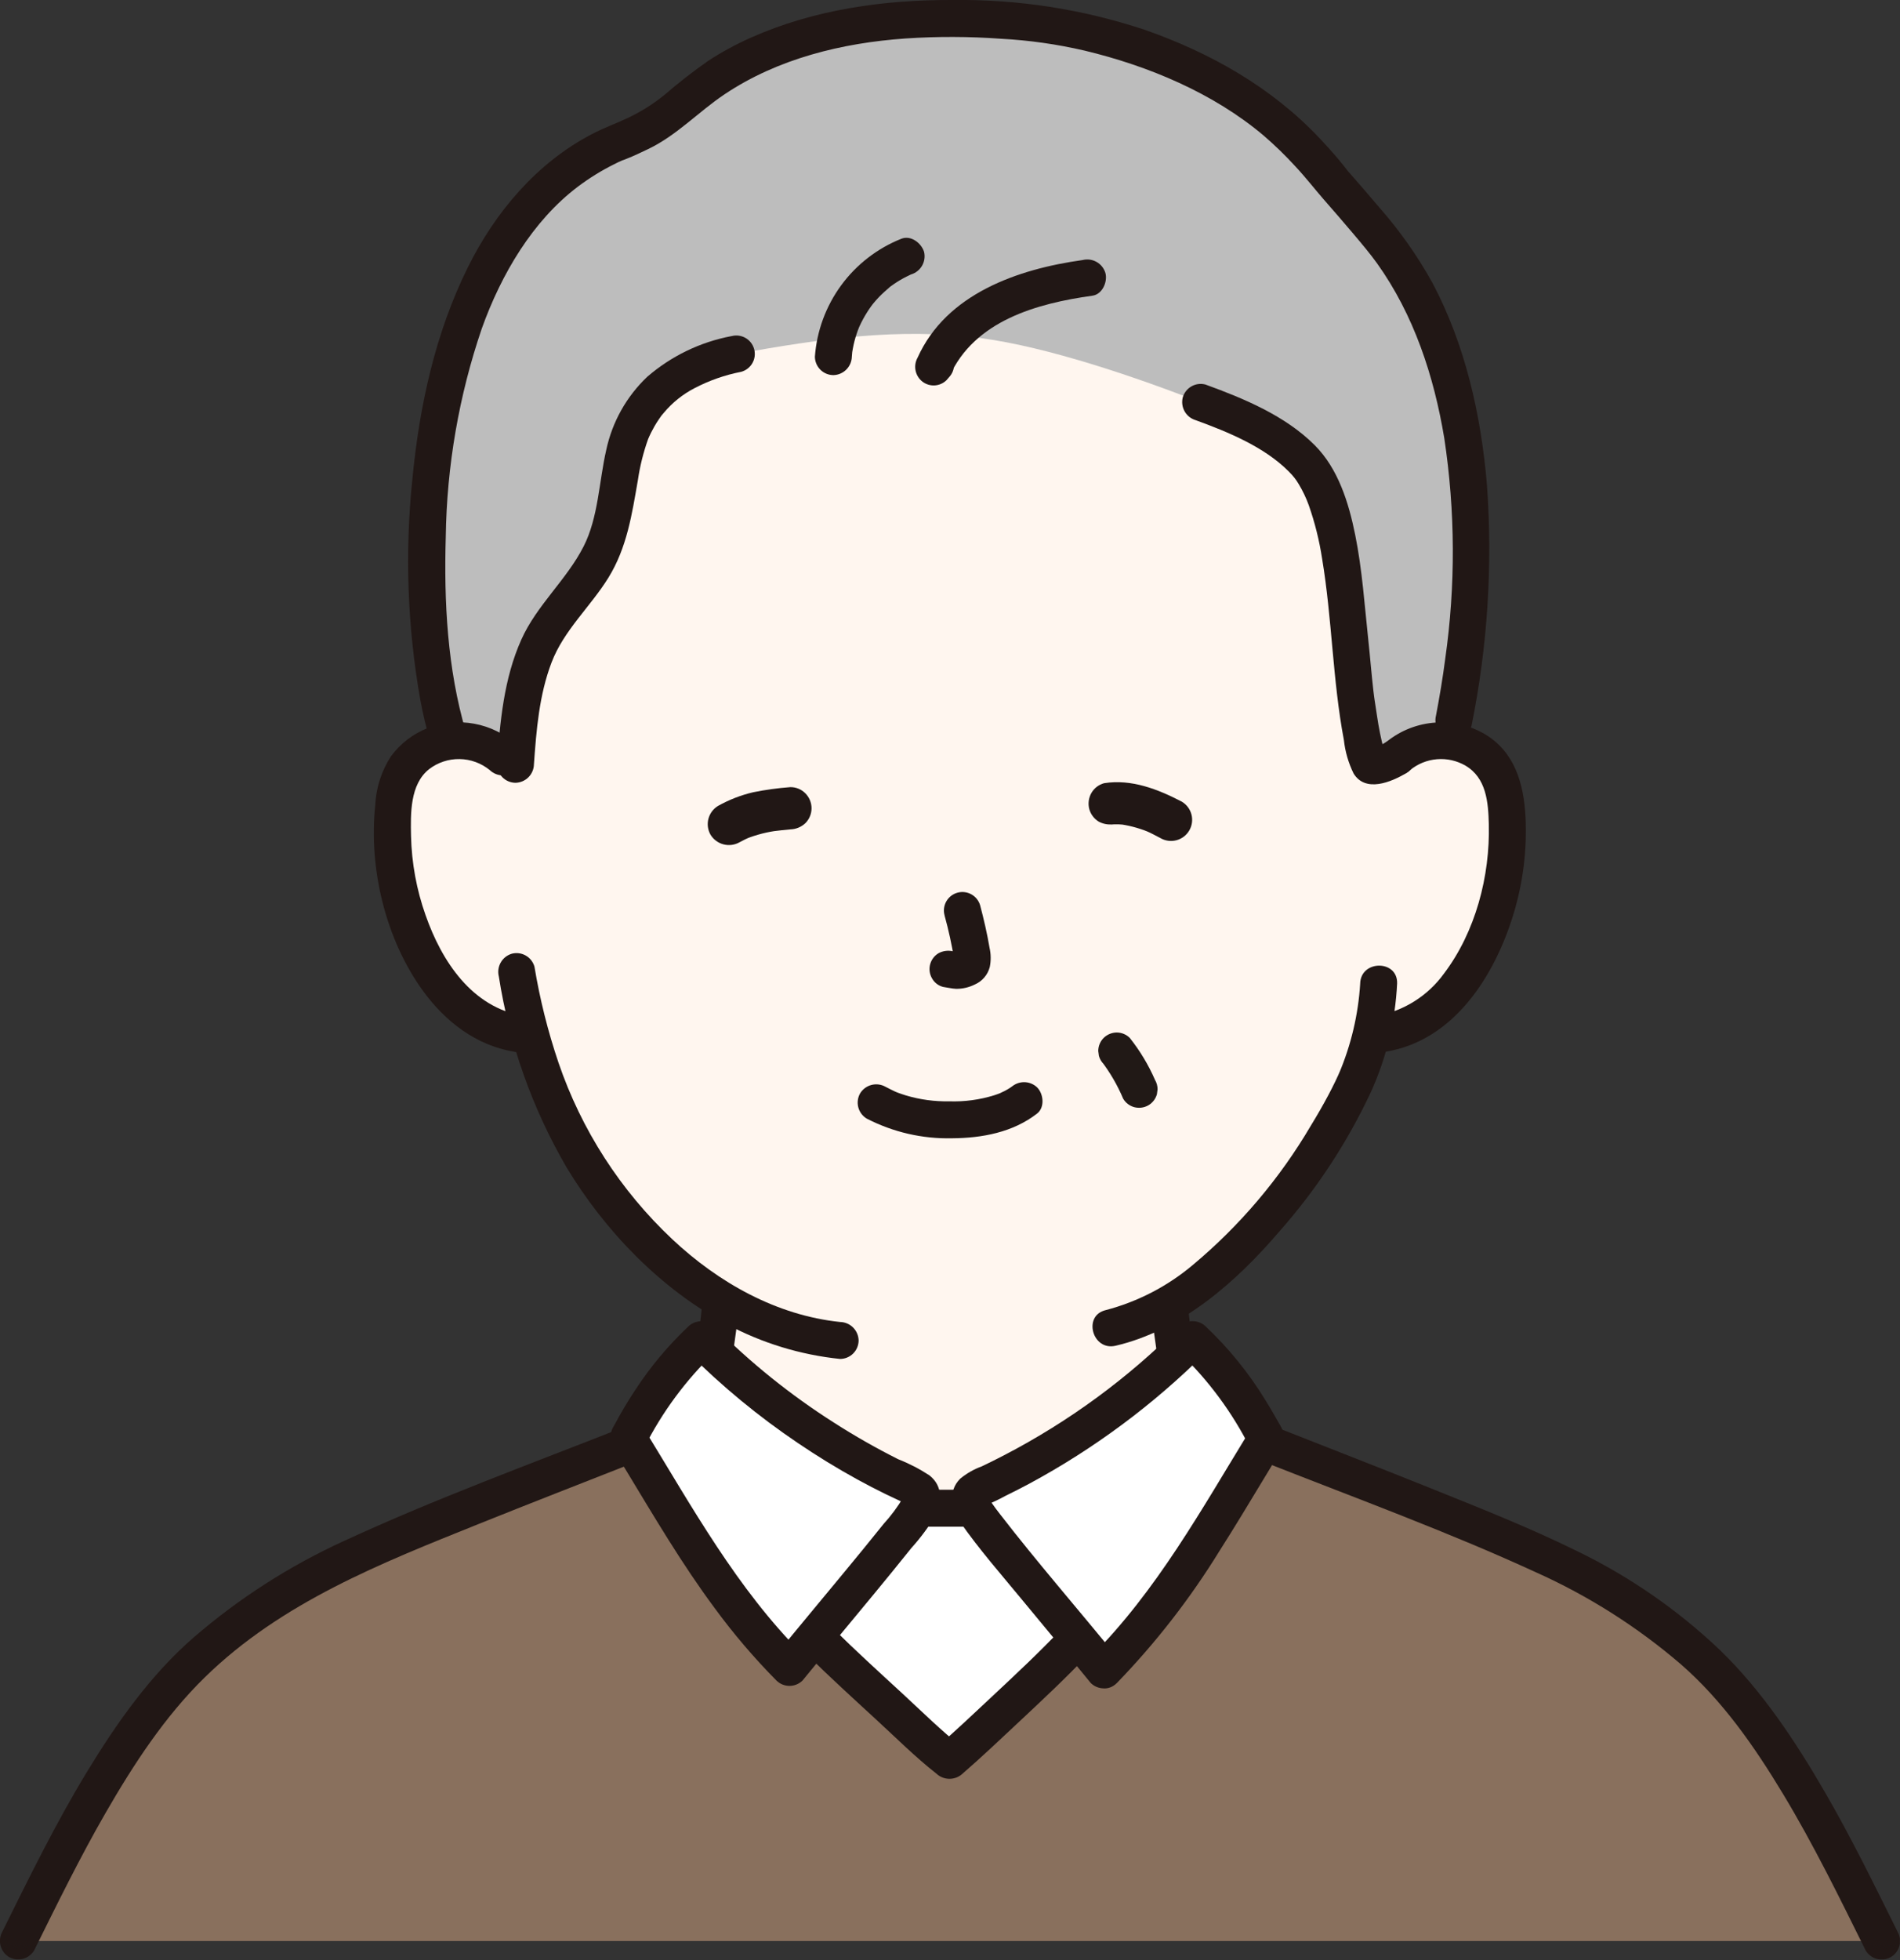
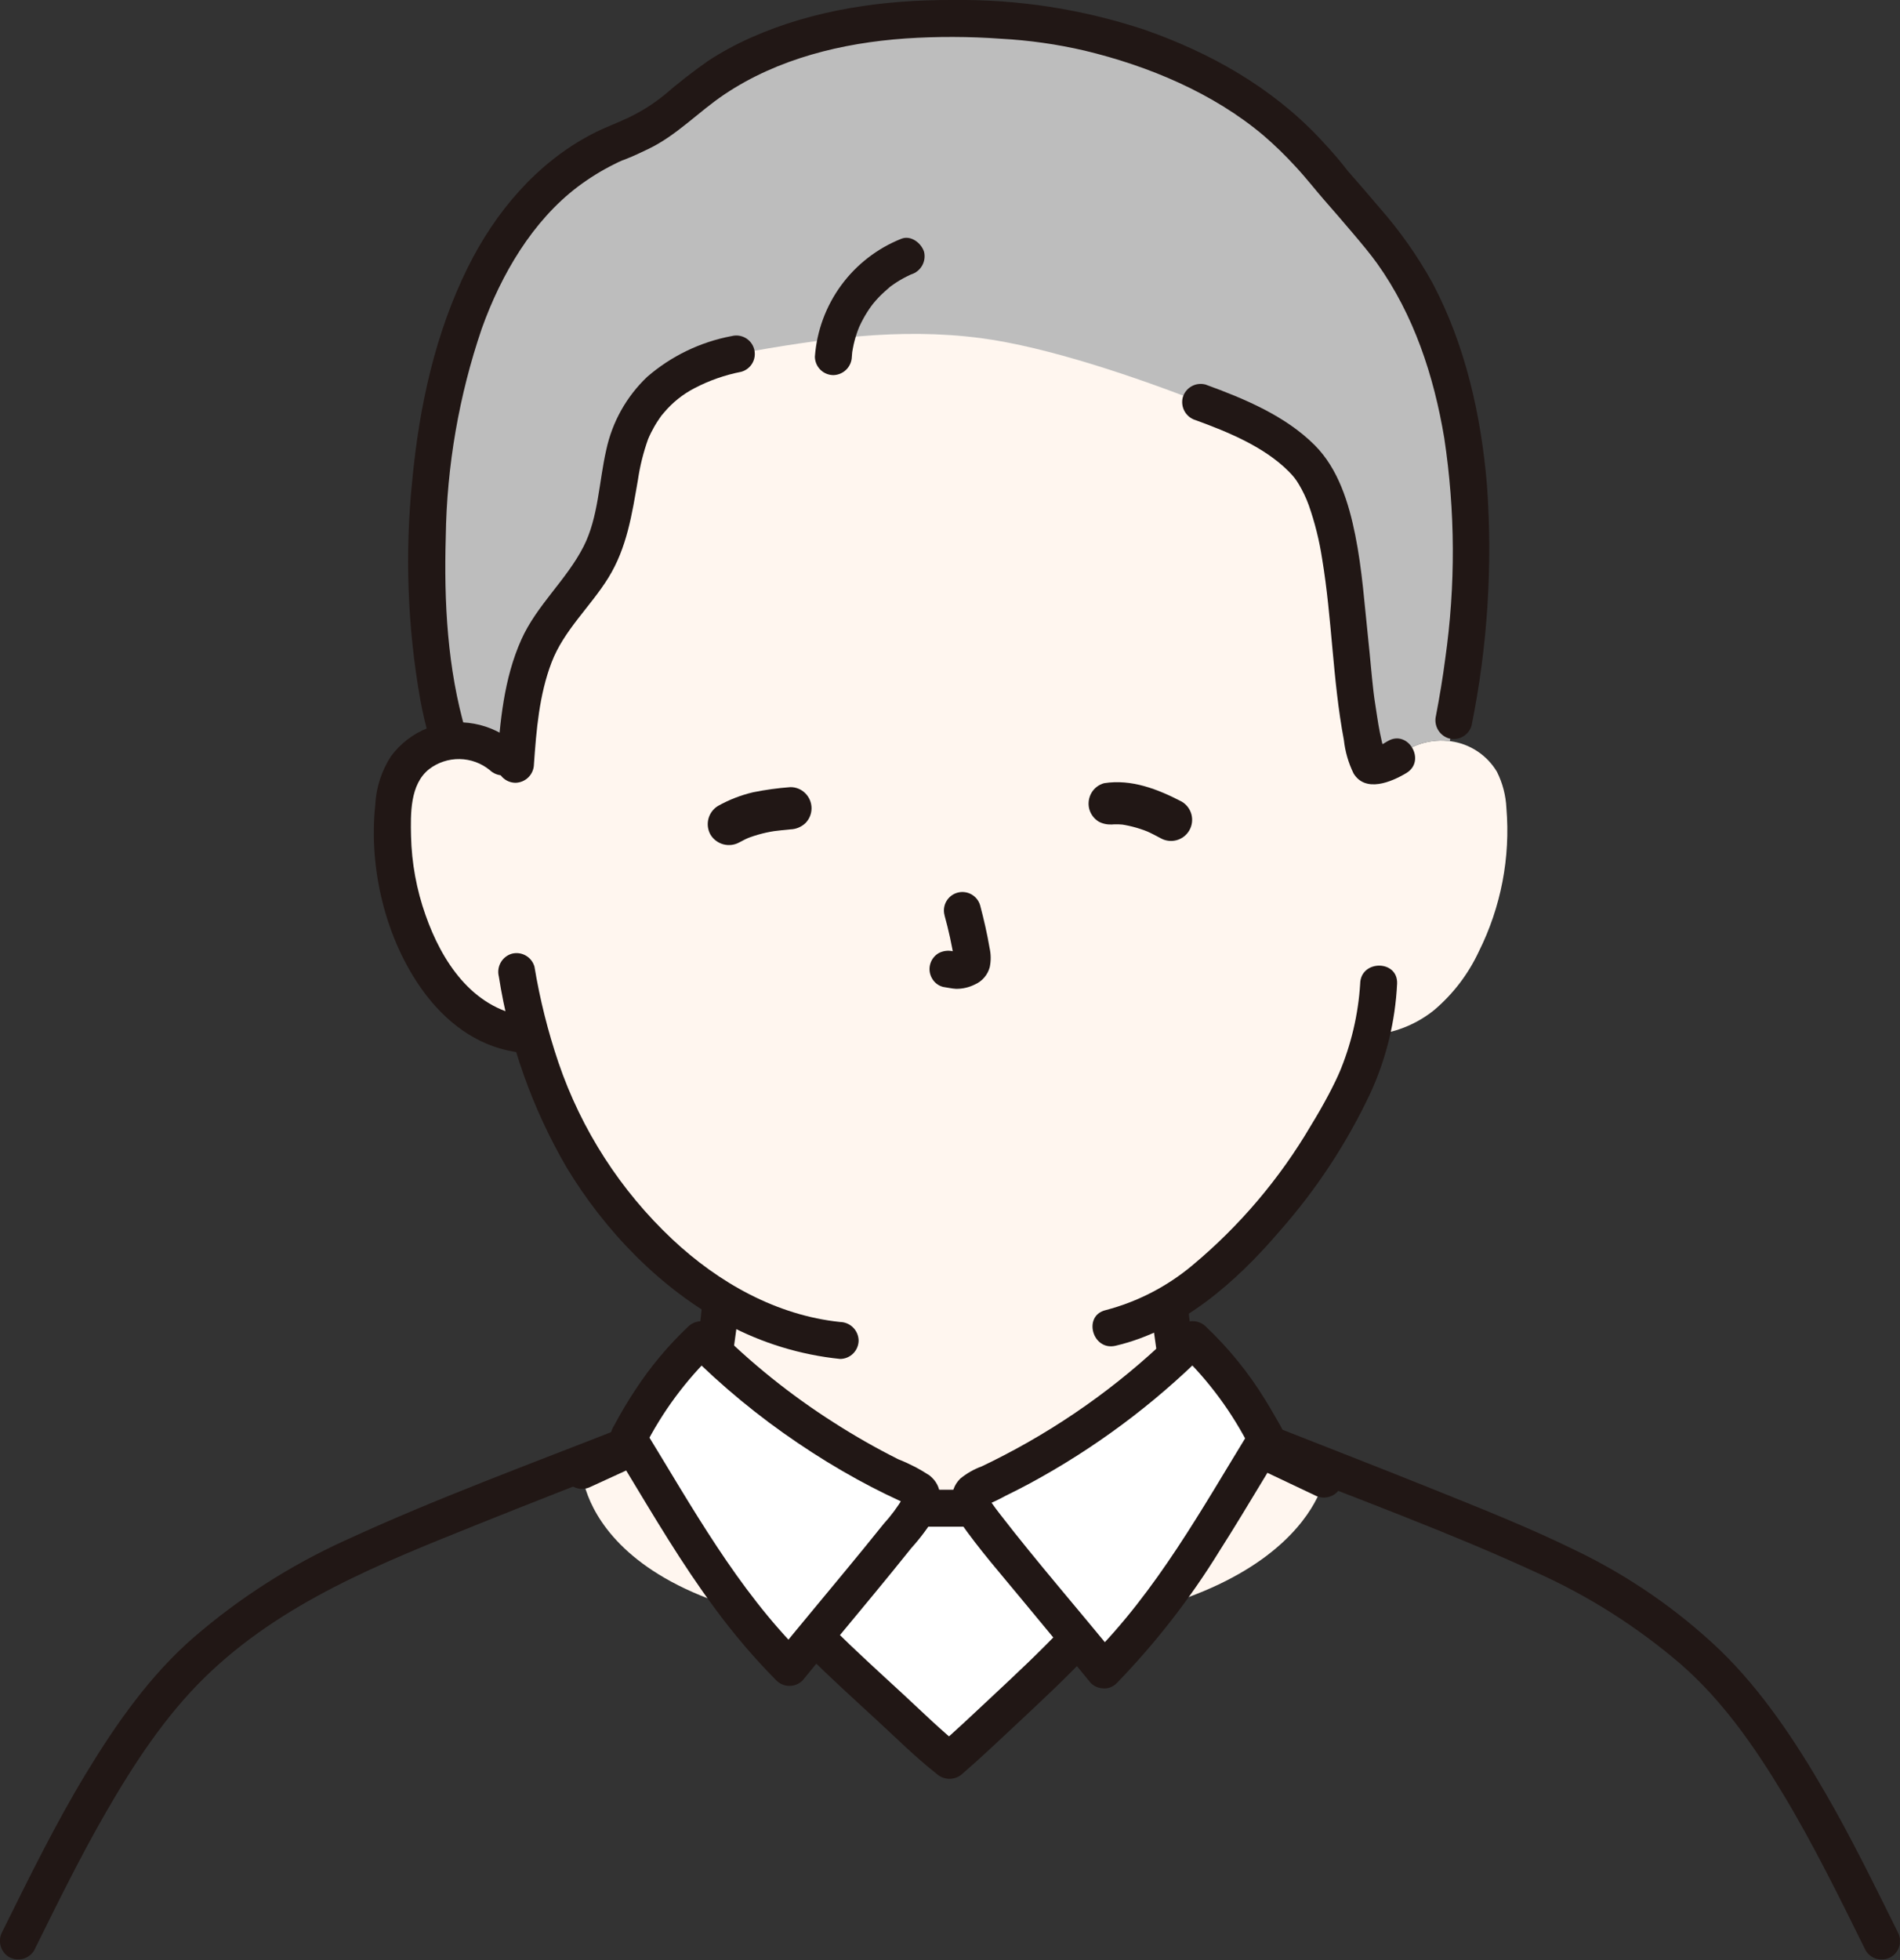
<svg xmlns="http://www.w3.org/2000/svg" width="288" height="297" viewBox="0 0 288 297" fill="none">
  <rect x="0" y="0" width="288" height="297" fill="#333333" stroke="none" />
  <g clip-path="url(#clip0_1583_777)">
    <path d="M211.749 114.722C212.863 113.755 214.172 113.04 215.587 112.626C217.002 112.212 218.49 112.108 219.949 112.322C221.381 112.524 222.749 113.044 223.953 113.845C225.156 114.645 226.166 115.705 226.906 116.947C227.764 118.659 228.252 120.533 228.338 122.447C228.963 129.937 227.517 137.455 224.158 144.179C222.574 147.577 220.276 150.593 217.42 153.022C215.101 154.903 212.333 156.15 209.387 156.643C209.387 156.643 208.777 156.737 207.726 156.904C207.085 159.35 206.369 161.404 206.016 162.504C203.847 168.533 192.21 188.647 177.265 197.524C177.484 200.327 177.843 203.117 178.343 205.885C179.143 210.475 178.893 214.555 185.233 216.845C185.543 216.945 195.263 221.565 200.693 224.135C200.693 224.135 196.616 247.452 142.693 247.452C88.77 247.452 88.199 222.83 88.199 222.83C94.159 220.11 100.959 216.93 101.199 216.85C107.549 214.56 107.289 210.48 108.109 205.89C108.648 202.815 109.037 200.011 109.274 196.927C103.304 193.191 98.005 188.478 93.599 182.985C87.412 175.283 82.921 166.363 80.418 156.807C76.806 156.647 73.343 155.32 70.548 153.026C67.692 150.597 65.394 147.581 63.81 144.183C60.451 137.459 59.005 129.941 59.63 122.451C59.717 120.537 60.205 118.663 61.062 116.951C61.803 115.709 62.812 114.649 64.016 113.849C65.22 113.048 66.588 112.528 68.019 112.326C69.478 112.112 70.966 112.216 72.381 112.63C73.796 113.045 75.106 113.759 76.219 114.726C76.219 114.726 62.837 43.602 141.06 43.602C221.06 43.602 211.749 114.722 211.749 114.722Z" fill="#FFF6EF" />
    <path d="M89.617 225.245C93.04 223.682 96.459 222.107 99.871 220.521C100.404 220.275 100.936 220.03 101.466 219.785C101.652 219.699 102.391 219.499 102.493 219.317C102.45 219.395 101.308 219.798 102.329 219.404C102.908 219.182 103.486 218.94 104.045 218.669C104.851 218.267 105.611 217.779 106.311 217.212C108.503 215.353 109.923 212.743 110.293 209.893C110.958 206.151 111.553 202.378 111.934 198.593C111.929 197.852 111.632 197.143 111.108 196.619C110.584 196.095 109.875 195.798 109.134 195.793C108.396 195.809 107.693 196.109 107.171 196.631C106.65 197.153 106.35 197.855 106.334 198.593C106.003 201.876 105.47 205.151 104.893 208.4C104.792 208.997 104.66 209.589 104.499 210.173C104.43 210.417 104.351 210.658 104.267 210.897C104.1 211.37 104.43 210.697 104.096 211.266C103.947 211.525 103.808 211.785 103.64 212.033C103.207 212.671 103.971 211.719 103.418 212.293C103.05 212.711 102.614 213.064 102.13 213.338C100.297 214.304 98.415 215.172 96.49 215.938C93.26 217.433 90.026 218.923 86.79 220.406C86.154 220.785 85.693 221.4 85.505 222.117C85.318 222.833 85.421 223.595 85.79 224.237C86.178 224.864 86.792 225.318 87.505 225.504C88.218 225.691 88.976 225.595 89.621 225.237L89.617 225.245Z" fill="#211715" />
    <path d="M174.623 199.359C174.978 202.775 175.538 206.171 176.098 209.559C176.262 211.622 177.002 213.597 178.233 215.261C179.463 216.925 181.136 218.21 183.061 218.971C183.555 219.125 184.036 219.32 184.499 219.553C184.577 219.605 183.655 219.168 184.012 219.353C184.235 219.466 184.469 219.562 184.696 219.667C186.686 220.59 188.668 221.534 190.651 222.473C193.528 223.834 196.404 225.197 199.28 226.561C199.926 226.915 200.683 227.008 201.396 226.821C202.108 226.634 202.722 226.181 203.111 225.555C203.48 224.913 203.582 224.152 203.395 223.435C203.208 222.719 202.747 222.104 202.111 221.725C197.017 219.314 191.961 216.788 186.811 214.502C186.279 214.266 185.728 214.076 185.202 213.826C184.627 213.558 184.084 213.227 183.582 212.84C182.714 212.127 182.123 211.132 181.911 210.03C181.597 208.701 181.357 207.357 181.191 206.003C180.847 203.789 180.463 201.593 180.231 199.363C180.211 198.626 179.909 197.926 179.389 197.405C178.868 196.884 178.167 196.583 177.431 196.562C176.69 196.567 175.981 196.864 175.457 197.388C174.933 197.912 174.636 198.621 174.631 199.363L174.623 199.359Z" fill="#211715" />
-     <path d="M2.76 294.112C8.733 282.085 18.547 261.178 31.206 250.199C37.767 244.379 45.191 239.612 53.213 236.067C63.135 231.443 85.024 222.999 95.235 218.977L139.207 228.527H147.517L192.738 218.977C202.949 222.999 224.838 231.443 234.76 236.067C242.782 239.613 250.205 244.381 256.767 250.202C269.427 261.181 279.24 282.088 285.213 294.115L2.76 294.112Z" fill="#89705D" />
    <path d="M167.315 253.034C177.604 242.809 184.343 230.423 191.944 218.052C189.116 212.418 185.339 207.315 180.778 202.965C171.501 212.245 160.652 219.806 148.736 225.299C148.073 225.599 147.336 225.967 147.12 226.663C147.014 227.291 147.146 227.936 147.49 228.473C149.548 231.439 151.76 234.295 154.117 237.03C158.626 242.545 164.287 249.305 167.315 253.034Z" fill="white" />
    <path d="M139.35 228.279C137.307 231.222 135.111 234.056 132.77 236.769C128.3 242.239 122.68 248.949 119.67 252.649C109.46 242.509 102.78 230.219 95.231 217.939C98.04 212.352 101.788 207.288 106.31 202.969C115.52 212.174 126.286 219.676 138.11 225.129C138.77 225.429 139.5 225.789 139.72 226.479C139.82 227.104 139.689 227.744 139.35 228.279V228.279Z" fill="white" />
    <path d="M159.836 243.97C157.906 241.64 155.919 239.235 154.116 237.028C150.727 232.881 147.989 229.437 147.509 228.512C147.478 228.525 139.363 228.525 139.209 228.525C138.522 229.656 135.933 232.905 132.771 236.769C129.83 240.369 126.391 244.505 123.525 247.969C124.009 248.438 124.281 248.708 124.281 248.708C127.987 252.38 142.024 265.298 143.921 266.771C145.912 265.047 158.131 253.841 162.931 248.745C162.931 248.745 163.093 248.573 163.393 248.266C162.272 246.91 161.066 245.455 159.836 243.97Z" fill="white" />
    <path d="M175.22 8.116C169.617 5.913 163.764 4.408 157.794 3.635C141.01 1.684 118.894 2.291 104.26 15.053C102.344 16.805 100.238 18.337 97.982 19.62C96.505 20.373 94.991 21.05 93.446 21.649C79.964 27.485 71.707 40.808 67.587 58.431C63.335 76.612 64.043 99.362 68.124 112.313C69.567 112.114 71.037 112.226 72.434 112.641C73.831 113.056 75.123 113.766 76.224 114.721L78.092 116.407L78.135 115.807C78.662 108.356 79.335 100.485 83.664 94.399C86.415 90.534 89.131 87.899 91.176 83.614C93.221 79.329 93.581 72.981 94.723 68.383C96.583 60.892 101.802 55.72 111.609 53.633C124.609 51.298 136.256 49.615 148.666 51.233C158.759 52.547 172.509 57.241 181.979 60.969C189.979 63.858 196.479 67.505 199.09 71.635C202.345 76.779 203.449 85.073 203.979 90.969C204.288 94.404 204.868 98.969 205.313 104.08C205.436 105.494 206.852 116.052 207.894 116.052C209.284 116.013 210.63 115.55 211.75 114.725C212.839 113.779 214.117 113.074 215.498 112.656C216.879 112.239 218.333 112.117 219.765 112.3L220.365 109.191C225.751 81.163 222.922 54.718 210.952 38.213C209.03 35.563 204.544 30.429 202.241 27.795C199.849 24.757 197.219 21.914 194.374 19.295C188.688 14.483 182.206 10.7 175.22 8.116V8.116Z" fill="#BDBDBD" />
    <path d="M5.179 295.524C8.664 288.502 12.105 281.458 16.025 274.664C20.249 267.344 24.951 260.118 31.02 254.179C42.668 242.779 57.82 236.841 72.485 230.947C80.297 227.807 88.146 224.76 95.985 221.676C96.689 221.46 97.283 220.982 97.647 220.342C98.01 219.701 98.115 218.946 97.94 218.231C97.738 217.518 97.263 216.913 96.619 216.547C95.974 216.181 95.212 216.084 94.496 216.276C80.364 221.84 66.03 227.082 52.234 233.449C43.963 237.219 36.271 242.146 29.388 248.082C22.796 253.791 17.655 261.125 13.15 268.533C8.408 276.333 4.402 284.533 0.35 292.698C-0.007 293.343 -0.103 294.1 0.083 294.814C0.269 295.527 0.723 296.141 1.35 296.529C1.992 296.897 2.753 296.999 3.469 296.812C4.186 296.625 4.8 296.164 5.181 295.529L5.179 295.524Z" fill="#211715" />
    <path d="M287.632 292.702C284.09 285.566 280.593 278.402 276.594 271.511C272.161 263.866 267.153 256.289 260.789 250.1C254.291 243.905 246.858 238.773 238.764 234.89C231.837 231.49 224.639 228.635 217.486 225.755C209.506 222.543 201.486 219.431 193.486 216.28C192.77 216.088 192.007 216.185 191.363 216.551C190.718 216.917 190.244 217.522 190.042 218.235C189.862 218.95 189.964 219.708 190.328 220.35C190.693 220.991 191.29 221.468 191.997 221.68C205.682 227.068 219.667 232.189 232.812 238.238C240.771 241.805 248.173 246.501 254.791 252.182C261.122 257.7 265.985 264.709 270.291 271.858C274.905 279.509 278.827 287.532 282.791 295.528C283.166 296.169 283.78 296.635 284.498 296.824C285.217 297.012 285.981 296.908 286.622 296.533C287.263 296.158 287.729 295.544 287.918 294.826C288.106 294.107 288.002 293.343 287.627 292.702H287.632Z" fill="#211715" />
    <path d="M147.516 225.727H139.206C138.464 225.727 137.751 226.022 137.226 226.547C136.701 227.072 136.406 227.784 136.406 228.527C136.406 229.269 136.701 229.981 137.226 230.506C137.751 231.032 138.464 231.327 139.206 231.327H147.516C148.259 231.327 148.971 231.032 149.496 230.506C150.021 229.981 150.316 229.269 150.316 228.527C150.316 227.784 150.021 227.072 149.496 226.547C148.971 226.022 148.259 225.727 147.516 225.727Z" fill="#211715" />
    <path d="M169.3 255.013C175.194 248.925 180.409 242.214 184.852 234.999C187.152 231.391 189.358 227.72 191.572 224.056C192.111 223.164 192.651 222.272 193.192 221.381C193.802 220.381 194.744 219.281 194.744 218.055C194.744 216.928 193.916 215.778 193.383 214.822C192.87 213.902 192.335 212.995 191.777 212.101C189.273 208.016 186.24 204.279 182.758 200.988C182.227 200.474 181.517 200.188 180.778 200.188C180.04 200.188 179.33 200.474 178.798 200.988C170.988 208.825 162.013 215.409 152.192 220.507C151.078 221.088 149.953 221.648 148.817 222.188C147.629 222.619 146.523 223.251 145.547 224.055C143.639 225.955 144.181 228.677 145.58 230.687C148.38 234.716 151.668 238.453 154.787 242.237C158.3 246.499 161.851 250.731 165.335 255.016C165.863 255.536 166.574 255.828 167.315 255.828C168.057 255.828 168.768 255.536 169.295 255.016C169.805 254.483 170.09 253.774 170.09 253.036C170.09 252.299 169.805 251.59 169.295 251.057C163.442 243.857 157.125 236.615 151.579 229.427C151.143 228.861 150.706 228.293 150.305 227.701C150.246 227.613 150.058 227.187 149.952 227.145C149.924 227.134 149.915 227.025 149.888 227.02L149.659 227.797C149.201 228.201 149.174 228.268 149.576 227.997C150.544 227.616 151.485 227.171 152.392 226.664C153.592 226.081 154.781 225.475 155.957 224.846C165.807 219.544 174.834 212.841 182.757 204.946H178.8C183.18 209.137 186.808 214.048 189.528 219.466V216.639C182.186 228.603 175.349 241.047 165.337 251.054C162.783 253.605 166.742 257.565 169.3 255.013Z" fill="#211715" />
    <path d="M136.935 226.867C136.073 228.317 135.065 229.675 133.927 230.92C131.986 233.351 130.009 235.754 128.027 238.155C124.585 242.329 121.107 246.475 117.69 250.67H121.65C111.714 240.745 104.936 228.395 97.65 216.527V219.354C100.354 213.985 103.952 209.115 108.292 204.954H104.332C109.422 210.051 114.992 214.643 120.966 218.668C123.865 220.635 126.852 222.464 129.928 224.156C131.354 224.938 132.798 225.687 134.26 226.402C135.006 226.767 135.76 227.119 136.512 227.467C136.712 227.558 137.212 227.928 137.405 227.911C137.68 228.091 137.605 227.994 137.181 227.621C137.131 226.831 137.049 226.581 136.935 226.871C136.581 227.517 136.487 228.273 136.673 228.985C136.859 229.698 137.31 230.312 137.935 230.702C138.577 231.071 139.338 231.173 140.055 230.986C140.772 230.799 141.386 230.338 141.766 229.702C142.766 227.52 142.94 225.202 140.897 223.563C139.4 222.583 137.807 221.759 136.142 221.105C132.792 219.422 129.533 217.564 126.377 215.541C119.83 211.375 113.763 206.497 108.288 200.998C107.756 200.486 107.046 200.199 106.308 200.199C105.569 200.199 104.859 200.486 104.328 200.998C101.271 203.888 98.565 207.127 96.266 210.65C95.124 212.373 94.072 214.156 93.102 215.981C92.732 216.537 92.53 217.187 92.52 217.855C92.51 218.522 92.692 219.179 93.046 219.745C93.597 220.721 94.218 221.664 94.799 222.622C99.116 229.747 103.343 236.952 108.316 243.649C111.165 247.537 114.298 251.21 117.688 254.638C118.215 255.159 118.927 255.451 119.668 255.451C120.409 255.451 121.12 255.159 121.648 254.638C125.154 250.338 128.724 246.08 132.255 241.795C134.229 239.395 136.2 237.003 138.133 234.575C139.495 233.07 140.712 231.438 141.766 229.702C143.424 226.501 138.593 223.662 136.935 226.867Z" fill="#211715" />
    <path d="M122.3 250.688C125.712 254.061 129.268 257.296 132.8 260.544C135.8 263.301 138.735 266.234 141.942 268.751C142.479 269.253 143.187 269.532 143.922 269.532C144.657 269.532 145.365 269.253 145.902 268.751C148.786 266.251 151.566 263.612 154.354 261.002C157.936 257.649 161.54 254.292 164.912 250.724C167.387 248.106 163.434 244.139 160.952 246.765C157.581 250.333 153.977 253.689 150.394 257.043C147.606 259.653 144.826 262.286 141.942 264.791H145.902C142.695 262.274 139.757 259.342 136.76 256.584C133.23 253.336 129.674 250.102 126.26 246.728C123.695 244.192 119.733 248.15 122.3 250.688V250.688Z" fill="#211715" />
    <path d="M206.178 149.015C205.887 153.733 204.792 158.366 202.941 162.715C203.297 161.815 202.958 162.662 202.861 162.879C202.721 163.189 202.576 163.497 202.429 163.803C202.09 164.509 201.734 165.208 201.367 165.903C200.529 167.483 199.634 169.032 198.7 170.556C193.993 178.569 187.941 185.711 180.809 191.669C176.97 194.903 172.46 197.241 167.604 198.514C164.096 199.334 165.581 204.734 169.093 203.914C179.083 201.579 187.393 194.227 193.893 186.631C199.495 180.305 204.164 173.211 207.757 165.563C210.137 160.353 211.5 154.737 211.774 149.016C211.881 145.416 206.281 145.416 206.174 149.016L206.178 149.015Z" fill="#211715" />
    <path d="M75.612 147.955C77.201 158.145 80.679 167.95 85.866 176.864C91.698 186.538 100.159 195.315 110.181 200.664C115.508 203.513 121.34 205.295 127.349 205.912C128.09 205.907 128.8 205.611 129.324 205.087C129.848 204.562 130.144 203.853 130.149 203.112C130.133 202.374 129.833 201.671 129.311 201.15C128.79 200.628 128.087 200.328 127.349 200.312C117.72 199.312 108.917 194.359 101.91 187.781C94.061 180.405 88.137 171.219 84.657 161.025C83.05 156.279 81.832 151.411 81.012 146.469C80.81 145.756 80.335 145.152 79.691 144.786C79.046 144.42 78.284 144.322 77.568 144.514C76.861 144.726 76.263 145.202 75.899 145.843C75.535 146.485 75.432 147.242 75.612 147.958V147.955Z" fill="#211715" />
-     <path d="M213.73 116.699C214.892 115.741 216.32 115.162 217.822 115.039C219.323 114.915 220.826 115.254 222.13 116.009C225.302 117.873 225.591 121.547 225.673 124.9C225.866 132.75 223.661 141.2 218.873 147.523C216.423 150.906 212.757 153.208 208.646 153.944C207.933 154.146 207.328 154.621 206.962 155.265C206.596 155.909 206.498 156.672 206.69 157.388C206.901 158.095 207.378 158.692 208.019 159.057C208.661 159.421 209.418 159.524 210.134 159.344C220.418 157.613 226.518 147.891 229.368 138.652C230.852 133.843 231.483 128.811 231.234 123.785C230.97 118.724 229.598 113.88 224.96 111.174C222.58 109.822 219.838 109.246 217.116 109.526C214.393 109.807 211.826 110.93 209.773 112.739C209.253 113.267 208.963 113.978 208.963 114.719C208.963 115.459 209.253 116.17 209.773 116.699C210.305 117.21 211.014 117.496 211.752 117.496C212.49 117.496 213.2 117.21 213.732 116.699H213.73Z" fill="#211715" />
    <path d="M78.201 112.738C76.415 111.154 74.228 110.089 71.88 109.659C69.531 109.229 67.11 109.45 64.878 110.298C62.626 111.174 60.671 112.674 59.242 114.622C57.817 116.835 57.001 119.386 56.879 122.015C55.862 131.591 58.445 142.362 64.146 150.184C67.486 154.767 72.137 158.384 77.846 159.345C78.561 159.521 79.317 159.416 79.957 159.052C80.597 158.689 81.074 158.094 81.29 157.389C81.481 156.673 81.384 155.911 81.018 155.267C80.652 154.622 80.048 154.148 79.335 153.945C71.521 152.63 66.952 145.653 64.504 138.658C63.141 134.809 62.399 130.768 62.304 126.686C62.236 123.303 62.122 118.864 65.039 116.548C66.366 115.529 67.999 114.989 69.672 115.017C71.346 115.045 72.96 115.638 74.253 116.7C74.787 117.208 75.496 117.492 76.233 117.492C76.969 117.492 77.678 117.208 78.212 116.7C78.731 116.172 79.022 115.461 79.022 114.72C79.022 113.98 78.731 113.269 78.212 112.74L78.201 112.738Z" fill="#211715" />
    <path d="M223.061 109.93C225.492 97.921 226.275 85.638 225.387 73.418C224.487 62.856 222.117 52.278 217.127 42.856C214.862 38.772 212.163 34.944 209.076 31.439C207.563 29.646 206.03 27.87 204.476 26.11C204.129 25.716 204.886 26.631 204.325 25.945C204.082 25.645 203.856 25.334 203.617 25.034C203.317 24.66 203.012 24.29 202.701 23.924C201.843 22.915 200.952 21.933 200.043 20.968C192.735 13.216 183.46 7.987 173.454 4.494C164.088 1.391 154.271 -0.127 144.405 -0C133.977 -0.04 123.412 1.434 113.832 5.7C111.57 6.701 109.393 7.884 107.322 9.238C105.032 10.841 102.824 12.56 100.709 14.389C99.008 15.767 97.148 16.936 95.168 17.87C93.339 18.744 91.731 19.27 89.668 20.351C81.33 24.706 75.048 32.175 70.913 40.513C65.954 50.513 63.566 61.58 62.503 72.632C61.349 83.756 61.753 94.987 63.703 106.001C64.095 108.131 64.594 110.24 65.199 112.32C66.212 115.771 71.618 114.302 70.599 110.832C67.811 101.339 67.283 91.189 67.569 81.337C67.721 70.596 69.564 59.946 73.03 49.779C75.987 41.529 80.745 33.459 87.592 28.285C89.313 26.989 91.149 25.854 93.077 24.893C93.515 24.675 93.954 24.448 94.407 24.265C94.935 24.049 93.921 24.465 94.532 24.235C94.68 24.18 94.826 24.119 94.973 24.061C96.09 23.619 97.173 23.102 98.26 22.582C102.622 20.488 105.86 16.944 109.838 14.283C117.923 8.873 127.652 6.505 137.244 5.831C142.061 5.51 146.894 5.523 151.709 5.87C155.985 6.097 160.233 6.699 164.404 7.67C174.06 9.984 183.898 14.086 191.542 20.541C193.232 21.999 194.835 23.555 196.342 25.201C197.957 26.928 199.3 28.675 200.612 30.177C202.085 31.861 203.553 33.551 204.999 35.261C206.366 36.877 207.719 38.486 208.728 39.895C214.316 47.709 217.348 56.959 218.919 66.379C220.599 77.466 220.648 88.74 219.064 99.841C218.692 102.724 218.208 105.592 217.664 108.442C217.486 109.157 217.59 109.913 217.954 110.554C218.318 111.195 218.915 111.672 219.62 111.886C220.336 112.076 221.098 111.978 221.742 111.612C222.386 111.246 222.861 110.642 223.064 109.93H223.061Z" fill="#211715" />
    <path d="M181.235 63.664C186.175 65.464 191.621 67.71 195.314 71.407C195.663 71.753 195.992 72.118 196.3 72.5C195.987 72.109 196.519 72.816 196.523 72.823C196.636 72.991 196.743 73.163 196.848 73.336C197.465 74.359 197.98 75.441 198.386 76.564C199.307 79.191 199.982 81.897 200.403 84.648C201.92 93.748 201.989 103.048 203.703 112.125C203.896 113.89 204.394 115.608 205.176 117.202C206.976 120.14 210.876 118.51 213.164 117.141C216.255 115.296 213.442 110.452 210.337 112.306C209.897 112.578 209.443 112.826 208.977 113.049L208.677 113.144C208.331 113.211 208.281 113.236 208.525 113.22L208.215 113.243L209.209 113.603C209.309 113.658 210.092 114.503 209.959 114.285C209.759 113.957 210.083 114.602 210.085 114.609C209.99 114.282 209.861 113.964 209.769 113.635C209.33 111.953 208.985 110.248 208.735 108.527C208.602 107.695 208.475 106.862 208.354 106.027C208.333 105.878 208.313 105.727 208.292 105.581C208.186 104.853 208.366 106.192 208.283 105.517C208.247 105.223 208.207 104.929 208.173 104.634C207.885 102.134 207.69 99.614 207.419 97.108C206.841 91.749 206.489 86.334 205.419 81.042C204.439 76.193 202.858 71.035 199.276 67.45C194.812 62.982 188.557 60.39 182.726 58.267C182.01 58.076 181.248 58.174 180.604 58.54C179.96 58.906 179.485 59.51 179.281 60.222C179.1 60.938 179.202 61.696 179.566 62.338C179.931 62.98 180.53 63.456 181.237 63.667L181.235 63.664Z" fill="#211715" />
-     <path d="M164.11 39.401C154.333 40.763 143.447 44.484 139.083 54.202C138.755 54.791 138.647 55.478 138.78 56.14C138.912 56.802 139.275 57.395 139.805 57.813C140.339 58.231 141.007 58.44 141.684 58.399C142.361 58.359 143 58.073 143.481 57.596L143.835 57.185C144.344 56.652 144.627 55.943 144.627 55.206C144.627 54.468 144.344 53.759 143.835 53.225C143.307 52.706 142.596 52.416 141.855 52.416C141.114 52.416 140.403 52.706 139.875 53.225L139.521 53.636L143.921 57.029C147.713 48.584 157.181 45.974 165.601 44.803C167.101 44.594 167.92 42.681 167.556 41.358C167.342 40.653 166.866 40.056 166.224 39.691C165.583 39.327 164.826 39.223 164.11 39.401Z" fill="#211715" />
    <path d="M136.621 36.179C132.982 37.627 129.824 40.07 127.507 43.229C125.191 46.387 123.81 50.134 123.521 54.04C123.525 54.781 123.822 55.491 124.346 56.015C124.87 56.54 125.58 56.836 126.321 56.84C127.059 56.823 127.761 56.522 128.282 56.001C128.804 55.479 129.104 54.777 129.121 54.04C129.137 53.82 129.157 53.602 129.177 53.383C129.224 52.832 129.112 53.717 129.177 53.365C129.248 52.965 129.312 52.573 129.402 52.18C129.564 51.467 129.772 50.766 130.024 50.08C130.099 49.874 130.181 49.67 130.261 49.466C130.125 49.813 130.161 49.711 130.285 49.431C130.455 49.065 130.635 48.705 130.826 48.351C131.194 47.675 131.603 47.023 132.052 46.399C132.13 46.291 132.46 45.866 132.076 46.35C132.19 46.207 132.305 46.064 132.422 45.924C132.68 45.614 132.947 45.314 133.222 45.024C133.755 44.464 134.336 43.971 134.914 43.461C135.167 43.238 134.525 43.738 134.953 43.428C135.131 43.299 135.308 43.171 135.489 43.047C135.791 42.84 136.099 42.643 136.413 42.457C136.727 42.271 137.048 42.094 137.373 41.929C137.573 41.829 137.773 41.738 137.966 41.643C138.502 41.385 137.504 41.823 138.106 41.581C138.812 41.367 139.409 40.891 139.773 40.249C140.137 39.608 140.241 38.851 140.062 38.136C139.638 36.827 138.073 35.596 136.617 36.181L136.621 36.179Z" fill="#211715" />
    <path d="M110.865 50.931C106.14 51.825 101.736 53.954 98.1 57.101C94.968 60.076 92.807 63.927 91.9 68.151C90.788 72.967 90.713 78.388 88.455 82.81C85.863 87.886 81.363 91.688 79.025 96.91C76.36 102.86 75.791 109.379 75.334 115.81C75.341 116.55 75.638 117.259 76.161 117.782C76.685 118.306 77.393 118.603 78.134 118.61C78.872 118.596 79.576 118.296 80.099 117.774C80.621 117.252 80.92 116.548 80.934 115.81C81.304 110.6 81.725 105.319 83.599 100.393C85.464 95.493 89.51 91.924 92.223 87.532C95.035 82.98 95.788 77.932 96.69 72.753C96.999 70.634 97.518 68.551 98.239 66.535C98.525 65.859 98.853 65.201 99.22 64.565C99.438 64.189 99.67 63.823 99.92 63.465C100.127 63.135 100.364 62.825 100.629 62.54C101.913 61.007 103.488 59.744 105.262 58.823C107.494 57.655 109.883 56.818 112.356 56.337C112.711 56.239 113.042 56.072 113.333 55.846C113.623 55.62 113.866 55.34 114.047 55.02C114.229 54.7 114.346 54.347 114.391 53.982C114.437 53.617 114.41 53.247 114.312 52.893C114.214 52.538 114.048 52.206 113.822 51.916C113.596 51.626 113.315 51.383 112.995 51.201C112.675 51.02 112.323 50.903 111.958 50.857C111.593 50.812 111.223 50.839 110.868 50.937L110.865 50.931Z" fill="#211715" />
-     <path d="M131.391 169.5C135.379 171.557 139.819 172.58 144.305 172.476C148.867 172.447 153.547 171.576 157.205 168.724C158.399 167.794 158.182 165.741 157.205 164.764C156.671 164.256 155.963 163.973 155.226 163.973C154.489 163.973 153.78 164.256 153.246 164.764C154.055 164.134 153.288 164.713 153.081 164.845C152.816 165.015 152.542 165.173 152.263 165.319C152.098 165.406 151.184 165.81 151.81 165.557C151.439 165.707 151.063 165.845 150.681 165.967C148.479 166.648 146.179 166.955 143.875 166.877C141.677 166.918 139.485 166.623 137.375 166.002C136.961 165.878 136.558 165.731 136.15 165.59C136.017 165.544 135.888 165.485 135.755 165.436C136.441 165.69 135.84 165.474 135.71 165.413C135.203 165.176 134.71 164.926 134.21 164.665C133.566 164.305 132.808 164.209 132.094 164.395C131.38 164.581 130.766 165.036 130.379 165.665C130.012 166.307 129.911 167.068 130.098 167.784C130.285 168.5 130.745 169.115 131.379 169.496L131.391 169.5Z" fill="#211715" />
    <path d="M143.173 138.701C143.782 140.902 144.27 143.134 144.635 145.388L144.535 144.644C144.578 144.95 144.586 145.26 144.56 145.567L144.66 144.823C144.639 144.965 144.606 145.104 144.56 145.238L144.842 144.569C144.801 144.663 144.752 144.752 144.695 144.836L145.133 144.269C145.068 144.349 144.995 144.421 144.915 144.485L145.481 144.047C145.311 144.153 145.134 144.246 144.952 144.327L145.621 144.045C145.335 144.168 145.035 144.255 144.728 144.305L145.472 144.205C145.193 144.238 144.912 144.238 144.634 144.205L145.379 144.305C145.063 144.261 144.753 144.184 144.437 144.141C143.707 143.972 142.94 144.072 142.279 144.424C141.638 144.8 141.173 145.414 140.985 146.133C140.798 146.851 140.903 147.615 141.279 148.255C141.456 148.572 141.696 148.849 141.984 149.07C142.272 149.291 142.601 149.451 142.953 149.541C143.616 149.631 144.26 149.801 144.934 149.831C145.923 149.839 146.899 149.61 147.783 149.164C148.331 148.922 148.818 148.56 149.207 148.103C149.596 147.646 149.876 147.108 150.028 146.527C150.225 145.566 150.213 144.573 149.995 143.616C149.632 141.462 149.134 139.326 148.579 137.216C148.381 136.5 147.907 135.892 147.261 135.525C146.615 135.159 145.85 135.063 145.134 135.261C144.418 135.458 143.81 135.932 143.443 136.578C143.076 137.224 142.981 137.989 143.179 138.705L143.173 138.701Z" fill="#211715" />
-     <path d="M167.291 161.229L167.348 161.302L166.91 160.735C168.261 162.498 169.382 164.426 170.247 166.472C170.614 167.104 171.215 167.566 171.92 167.759C172.648 167.953 173.423 167.852 174.077 167.477C174.706 167.106 175.167 166.507 175.364 165.803L175.464 165.059C175.465 164.563 175.333 164.075 175.082 163.646C174.088 161.363 172.8 159.219 171.251 157.269C170.991 157.009 170.682 156.803 170.342 156.662C170.003 156.522 169.638 156.449 169.271 156.449C168.529 156.455 167.819 156.749 167.291 157.269C166.767 157.795 166.472 158.507 166.471 159.249L166.571 159.993C166.7 160.461 166.948 160.887 167.291 161.229V161.229Z" fill="#211916" />
    <path d="M112.082 127.633C112.651 127.319 113.235 127.035 113.832 126.781L113.067 127.104C114.654 126.471 116.317 126.047 118.013 125.843L117.163 125.957C118.044 125.842 118.928 125.757 119.812 125.67C120.656 125.645 121.461 125.312 122.075 124.733C122.675 124.133 123.012 123.319 123.012 122.47C123.012 121.622 122.675 120.808 122.075 120.208C121.78 119.907 121.428 119.669 121.039 119.508C120.65 119.347 120.233 119.266 119.812 119.27C117.915 119.41 116.029 119.668 114.165 120.045C112.307 120.481 110.518 121.175 108.852 122.107C108.125 122.54 107.598 123.242 107.383 124.061C107.168 124.88 107.284 125.75 107.704 126.485C108.144 127.204 108.846 127.726 109.662 127.94C110.478 128.154 111.345 128.044 112.082 127.633V127.633Z" fill="#211715" />
    <path d="M169.055 124.845L169.143 124.831L168.293 124.945C169.13 124.866 169.973 124.894 170.802 125.028L169.952 124.914C171.538 125.156 173.085 125.608 174.552 126.259L173.788 125.937C174.512 126.247 175.194 126.624 175.888 126.986C176.621 127.414 177.494 127.534 178.315 127.319C179.136 127.103 179.838 126.571 180.267 125.838C180.695 125.105 180.814 124.232 180.599 123.41C180.384 122.589 179.851 121.887 179.118 121.459C175.498 119.582 171.506 118.011 167.351 118.674C166.546 118.896 165.86 119.423 165.438 120.144C165.01 120.892 164.894 121.778 165.116 122.61C165.341 123.413 165.868 124.098 166.586 124.522C167.346 124.912 168.217 125.027 169.052 124.845H169.055Z" fill="#211715" />
  </g>
  <defs>
    <clipPath id="clip0_1583_777">
      <rect width="287.977" height="296.892" fill="white" />
    </clipPath>
  </defs>
</svg>